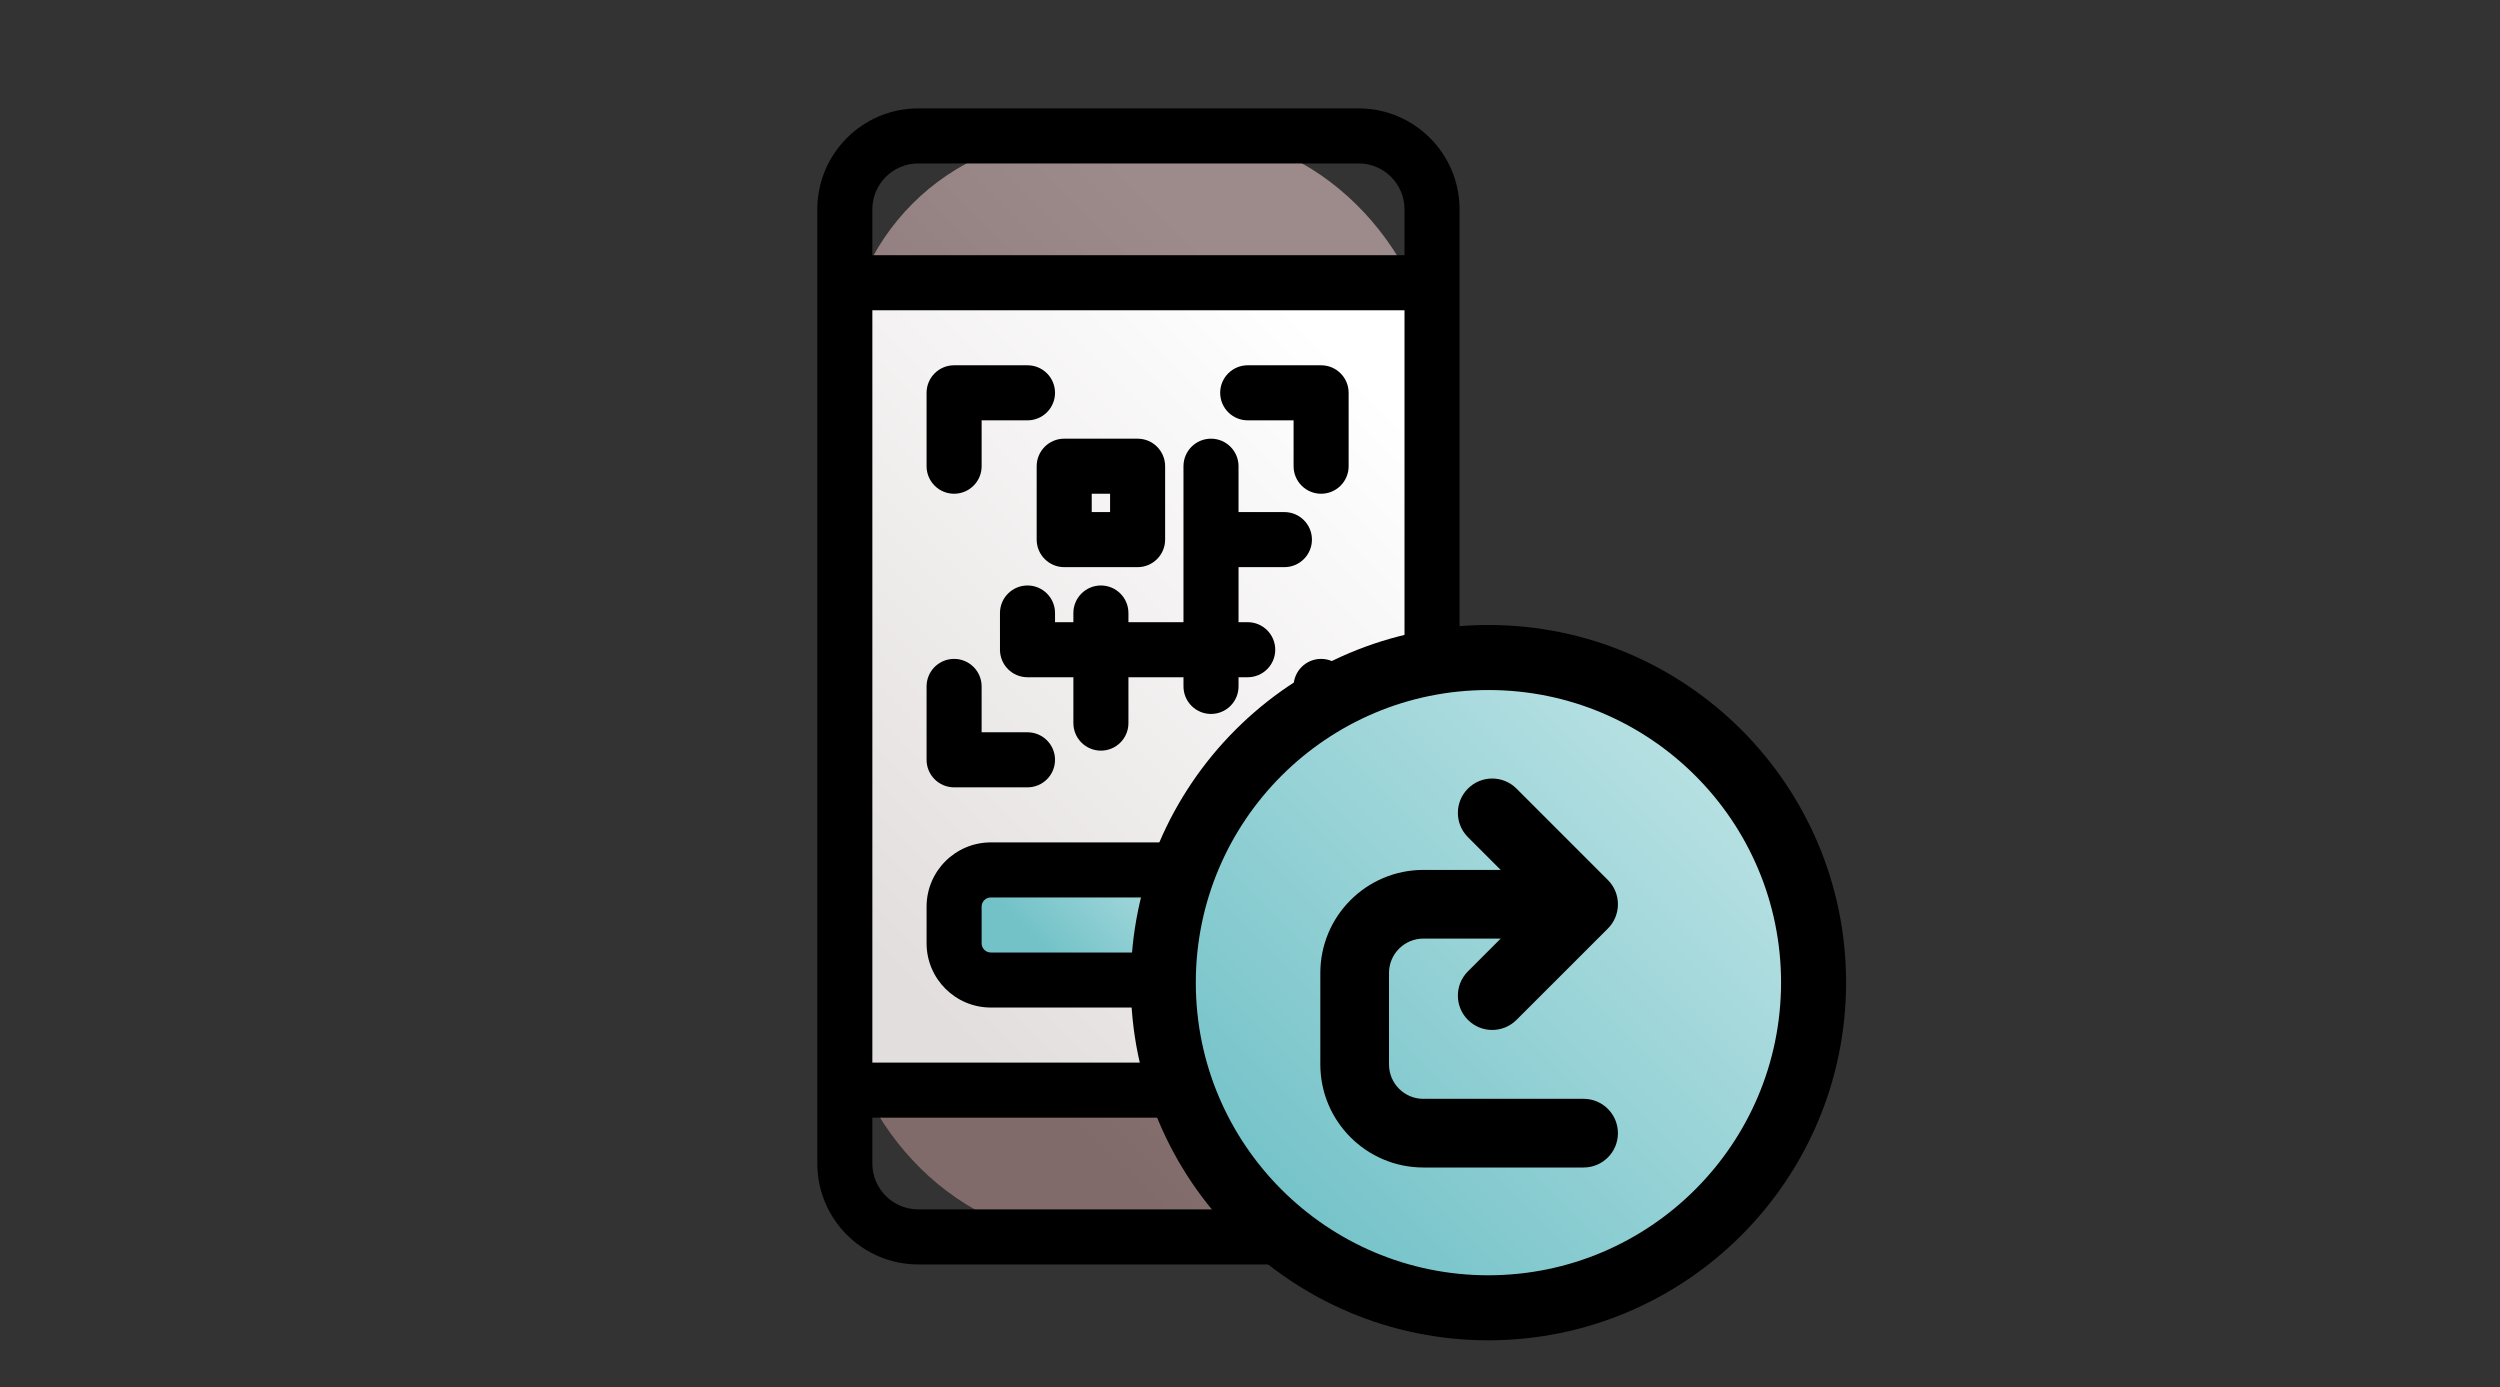
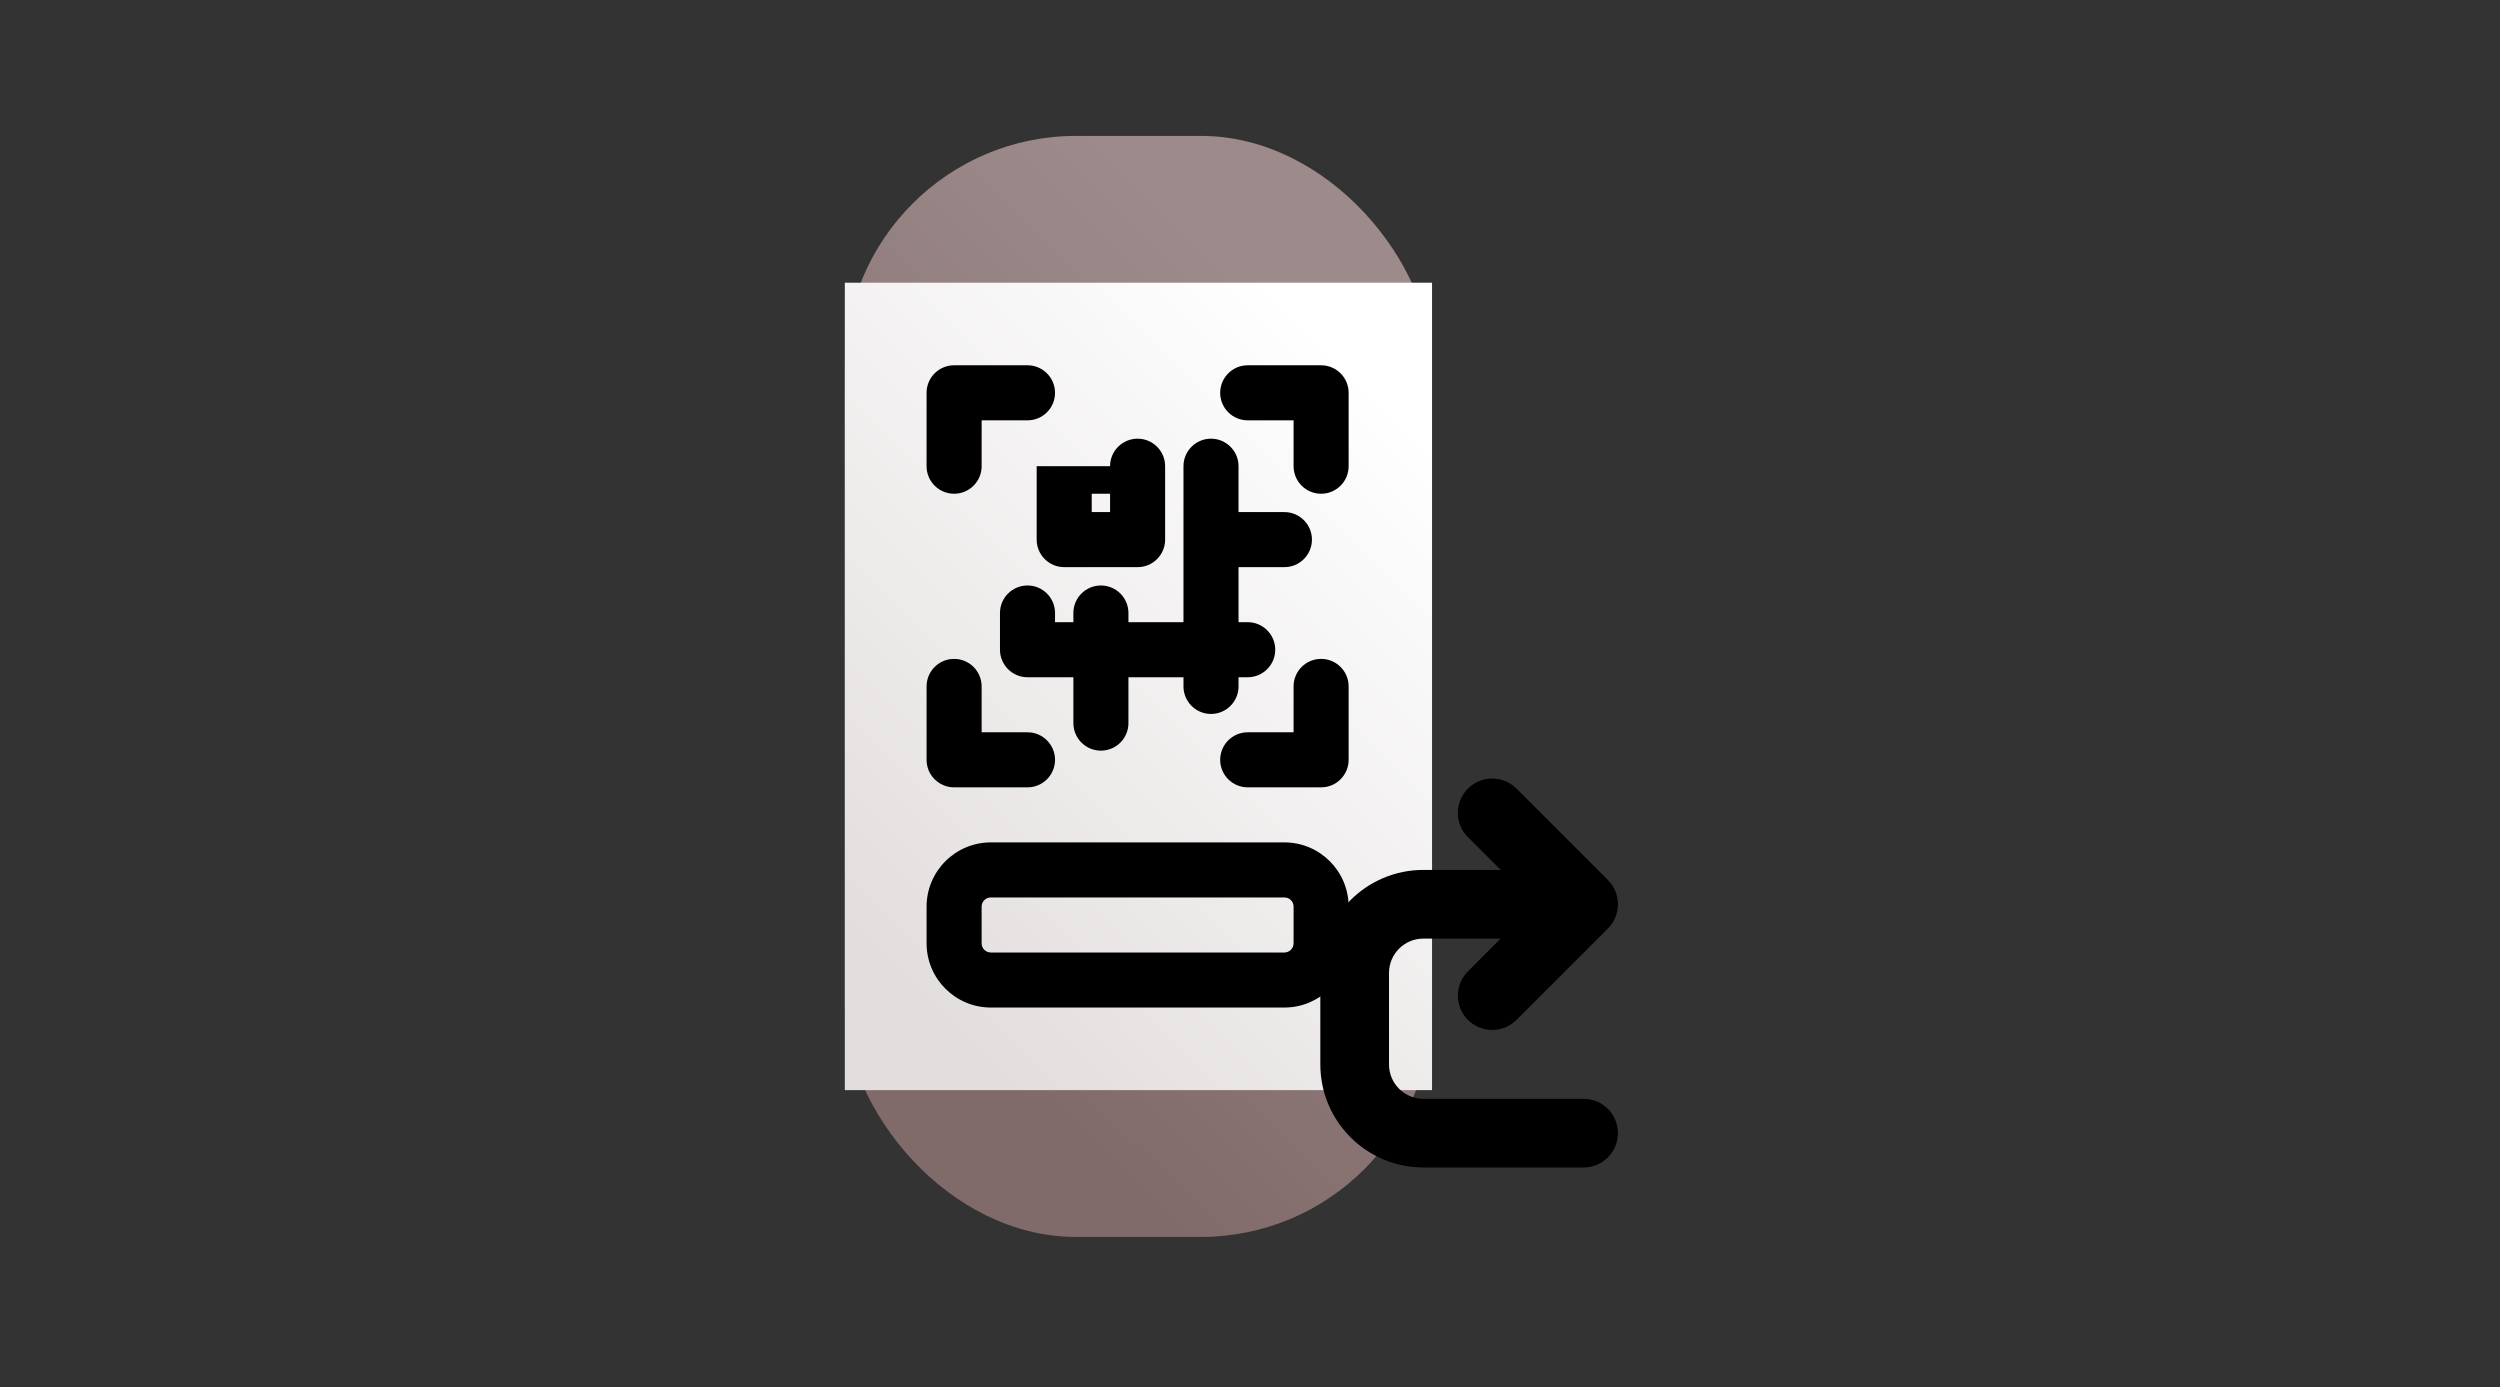
<svg xmlns="http://www.w3.org/2000/svg" width="346" height="192" viewBox="0 0 346 192">
  <rect x="0" y="0" width="346" height="192" fill="#333333" stroke="none" />
  <defs>
    <linearGradient id="prefix__a" x1="30.597%" x2="69.403%" y1="86.381%" y2="13.619%">
      <stop offset="0%" stop-color="#816A6A" />
      <stop offset="100%" stop-color="#9D8B8B" />
    </linearGradient>
    <linearGradient id="prefix__b" x1="18.595%" x2="81.405%" y1="93.182%" y2="6.818%">
      <stop offset="0%" stop-color="#E3DEDE" />
      <stop offset="100%" stop-color="#FFF" />
    </linearGradient>
    <linearGradient id="prefix__c" x1="20.429%" x2="79.571%" y1="58.871%" y2="41.129%">
      <stop offset="0%" stop-color="#72C2C8" />
      <stop offset="100%" stop-color="#B8E1E3" />
    </linearGradient>
    <linearGradient id="prefix__d" x1="14.645%" x2="85.355%" y1="85.355%" y2="14.645%">
      <stop offset="0%" stop-color="#72C2C8" />
      <stop offset="100%" stop-color="#B8E1E3" />
    </linearGradient>
  </defs>
  <g fill="none" fill-rule="evenodd">
    <rect width="346" height="192" rx="12" />
    <g>
      <g fill-rule="nonzero" transform="translate(113 15)">
        <rect width="81.27" height="152.381" x="3.924" y="3.81" fill="url(#prefix__a)" rx="32" />
        <path fill="url(#prefix__b)" d="M3.924 24.127L85.194 24.127 85.194 135.873 3.924 135.873z" />
-         <rect width="50.794" height="15.238" x="19.048" y="105.397" fill="url(#prefix__c)" rx="7.619" />
-         <path fill="#000" d="M75.035 0H14.083C6.372.009.123 6.257.115 13.968v132.064c.008 7.71 6.257 13.96 13.968 13.968h60.952c7.711-.009 13.96-6.257 13.968-13.968V13.968C88.995 6.258 82.746.008 75.035 0zM14.083 7.619h60.952c3.505.004 6.345 2.844 6.35 6.35v6.348H7.733v-6.349c.004-3.505 2.844-6.345 6.349-6.349zm67.301 124.444H7.734V27.937h73.65v104.126zm-6.349 20.318H14.083c-3.505-.004-6.345-2.844-6.35-6.35v-6.348h73.651v6.349c-.004 3.505-2.844 6.345-6.349 6.349z" />
-         <path fill="#000" d="M19.048 53.333c2.104 0 3.81-1.705 3.81-3.81v-6.348h6.348c2.104 0 3.81-1.706 3.81-3.81s-1.706-3.81-3.81-3.81H19.048c-2.104 0-3.81 1.706-3.81 3.81v10.159c0 2.104 1.706 3.81 3.81 3.81zM59.683 43.175h6.349v6.349c0 2.104 1.705 3.81 3.81 3.81 2.103 0 3.809-1.706 3.809-3.81V39.365c0-2.104-1.706-3.81-3.81-3.81H59.683c-2.104 0-3.81 1.706-3.81 3.81s1.706 3.81 3.81 3.81zM19.048 93.968h10.158c2.104 0 3.81-1.705 3.81-3.81 0-2.103-1.706-3.809-3.81-3.809h-6.349V80c0-2.104-1.705-3.81-3.81-3.81-2.103 0-3.809 1.706-3.809 3.81v10.159c0 2.104 1.706 3.81 3.81 3.81zM69.841 76.19c-2.104 0-3.81 1.706-3.81 3.81v6.35h-6.348c-2.104 0-3.81 1.705-3.81 3.809s1.706 3.81 3.81 3.81H69.84c2.104 0 3.81-1.706 3.81-3.81V80c0-2.104-1.706-3.81-3.81-3.81zM30.476 49.524v10.159c0 2.103 1.706 3.81 3.81 3.81h10.158c2.104 0 3.81-1.707 3.81-3.81v-10.16c0-2.103-1.706-3.809-3.81-3.809H34.286c-2.104 0-3.81 1.706-3.81 3.81zm7.62 3.81h2.539v2.539h-2.54v-2.54z" />
+         <path fill="#000" d="M19.048 53.333c2.104 0 3.81-1.705 3.81-3.81v-6.348h6.348c2.104 0 3.81-1.706 3.81-3.81s-1.706-3.81-3.81-3.81H19.048c-2.104 0-3.81 1.706-3.81 3.81v10.159c0 2.104 1.706 3.81 3.81 3.81zM59.683 43.175h6.349v6.349c0 2.104 1.705 3.81 3.81 3.81 2.103 0 3.809-1.706 3.809-3.81V39.365c0-2.104-1.706-3.81-3.81-3.81H59.683c-2.104 0-3.81 1.706-3.81 3.81s1.706 3.81 3.81 3.81zM19.048 93.968h10.158c2.104 0 3.81-1.705 3.81-3.81 0-2.103-1.706-3.809-3.81-3.809h-6.349V80c0-2.104-1.705-3.81-3.81-3.81-2.103 0-3.809 1.706-3.809 3.81v10.159c0 2.104 1.706 3.81 3.81 3.81zM69.841 76.19c-2.104 0-3.81 1.706-3.81 3.81v6.35h-6.348c-2.104 0-3.81 1.705-3.81 3.809s1.706 3.81 3.81 3.81H69.84c2.104 0 3.81-1.706 3.81-3.81V80c0-2.104-1.706-3.81-3.81-3.81zM30.476 49.524v10.159c0 2.103 1.706 3.81 3.81 3.81h10.158c2.104 0 3.81-1.707 3.81-3.81v-10.16c0-2.103-1.706-3.809-3.81-3.809c-2.104 0-3.81 1.706-3.81 3.81zm7.62 3.81h2.539v2.539h-2.54v-2.54z" />
        <path fill="#000" d="M43.175 71.111v-1.27c0-2.104-1.706-3.81-3.81-3.81s-3.81 1.706-3.81 3.81v1.27h-2.54v-1.27c0-2.104-1.705-3.81-3.809-3.81s-3.81 1.706-3.81 3.81v5.08c0 2.104 1.706 3.81 3.81 3.81h6.35v6.348c0 2.104 1.705 3.81 3.81 3.81 2.103 0 3.809-1.706 3.809-3.81V78.73h7.619V80c0 2.104 1.705 3.81 3.81 3.81 2.103 0 3.809-1.706 3.809-3.81v-1.27h1.27c2.103 0 3.81-1.705 3.81-3.81 0-2.103-1.707-3.809-3.81-3.809h-1.27v-7.619h6.349c2.104 0 3.81-1.706 3.81-3.81 0-2.103-1.706-3.809-3.81-3.809h-6.35v-6.35c0-2.103-1.705-3.809-3.809-3.809s-3.81 1.706-3.81 3.81V71.11h-7.618zM24.127 124.444h40.635c4.907-.005 8.883-3.982 8.889-8.888v-5.08c-.006-4.907-3.982-8.883-8.89-8.889H24.128c-4.907.006-8.883 3.982-8.889 8.89v5.079c.006 4.906 3.982 8.883 8.889 8.888zm-1.27-13.968c0-.701.569-1.27 1.27-1.27h40.635c.701 0 1.27.569 1.27 1.27v5.08c0 .7-.569 1.27-1.27 1.27H24.127c-.701 0-1.27-.57-1.27-1.27v-5.08z" />
      </g>
      <g transform="translate(113 15) translate(48 76)">
-         <path d="M45.495 86.426c-21.873 0-39.604-17.732-39.604-39.604 0-21.873 17.731-39.604 39.604-39.604 21.873 0 39.604 17.731 39.604 39.604-.025 21.862-17.742 39.58-39.604 39.604z" />
-         <circle cx="45.495" cy="46.822" r="44.356" fill="url(#prefix__d)" fill-rule="nonzero" />
        <path fill="#000" fill-rule="nonzero" d="M35.99 61.08c-2.623-.004-4.75-2.13-4.752-4.753V43.653c.002-2.623 2.129-4.75 4.752-4.752h10.705l-4.56 4.56c-1.83 1.86-1.818 4.849.027 6.694 1.845 1.845 4.833 1.857 6.693.027L61.53 37.51c1.856-1.856 1.856-4.865 0-6.72L48.855 18.114c-1.86-1.83-4.848-1.818-6.693.027-1.845 1.845-1.858 4.833-.027 6.694l4.56 4.56H35.99c-7.87.009-14.249 6.387-14.257 14.257v12.674c.008 7.87 6.387 14.248 14.257 14.257h22.178c2.625 0 4.753-2.128 4.753-4.752 0-2.625-2.128-4.753-4.753-4.753H35.99z" />
-         <path stroke="#000" stroke-width="9" d="M45 90C20.147 90 0 69.853 0 45S20.147 0 45 0s45 20.147 45 45c-.028 24.841-20.159 44.972-45 45h0z" />
      </g>
    </g>
  </g>
</svg>